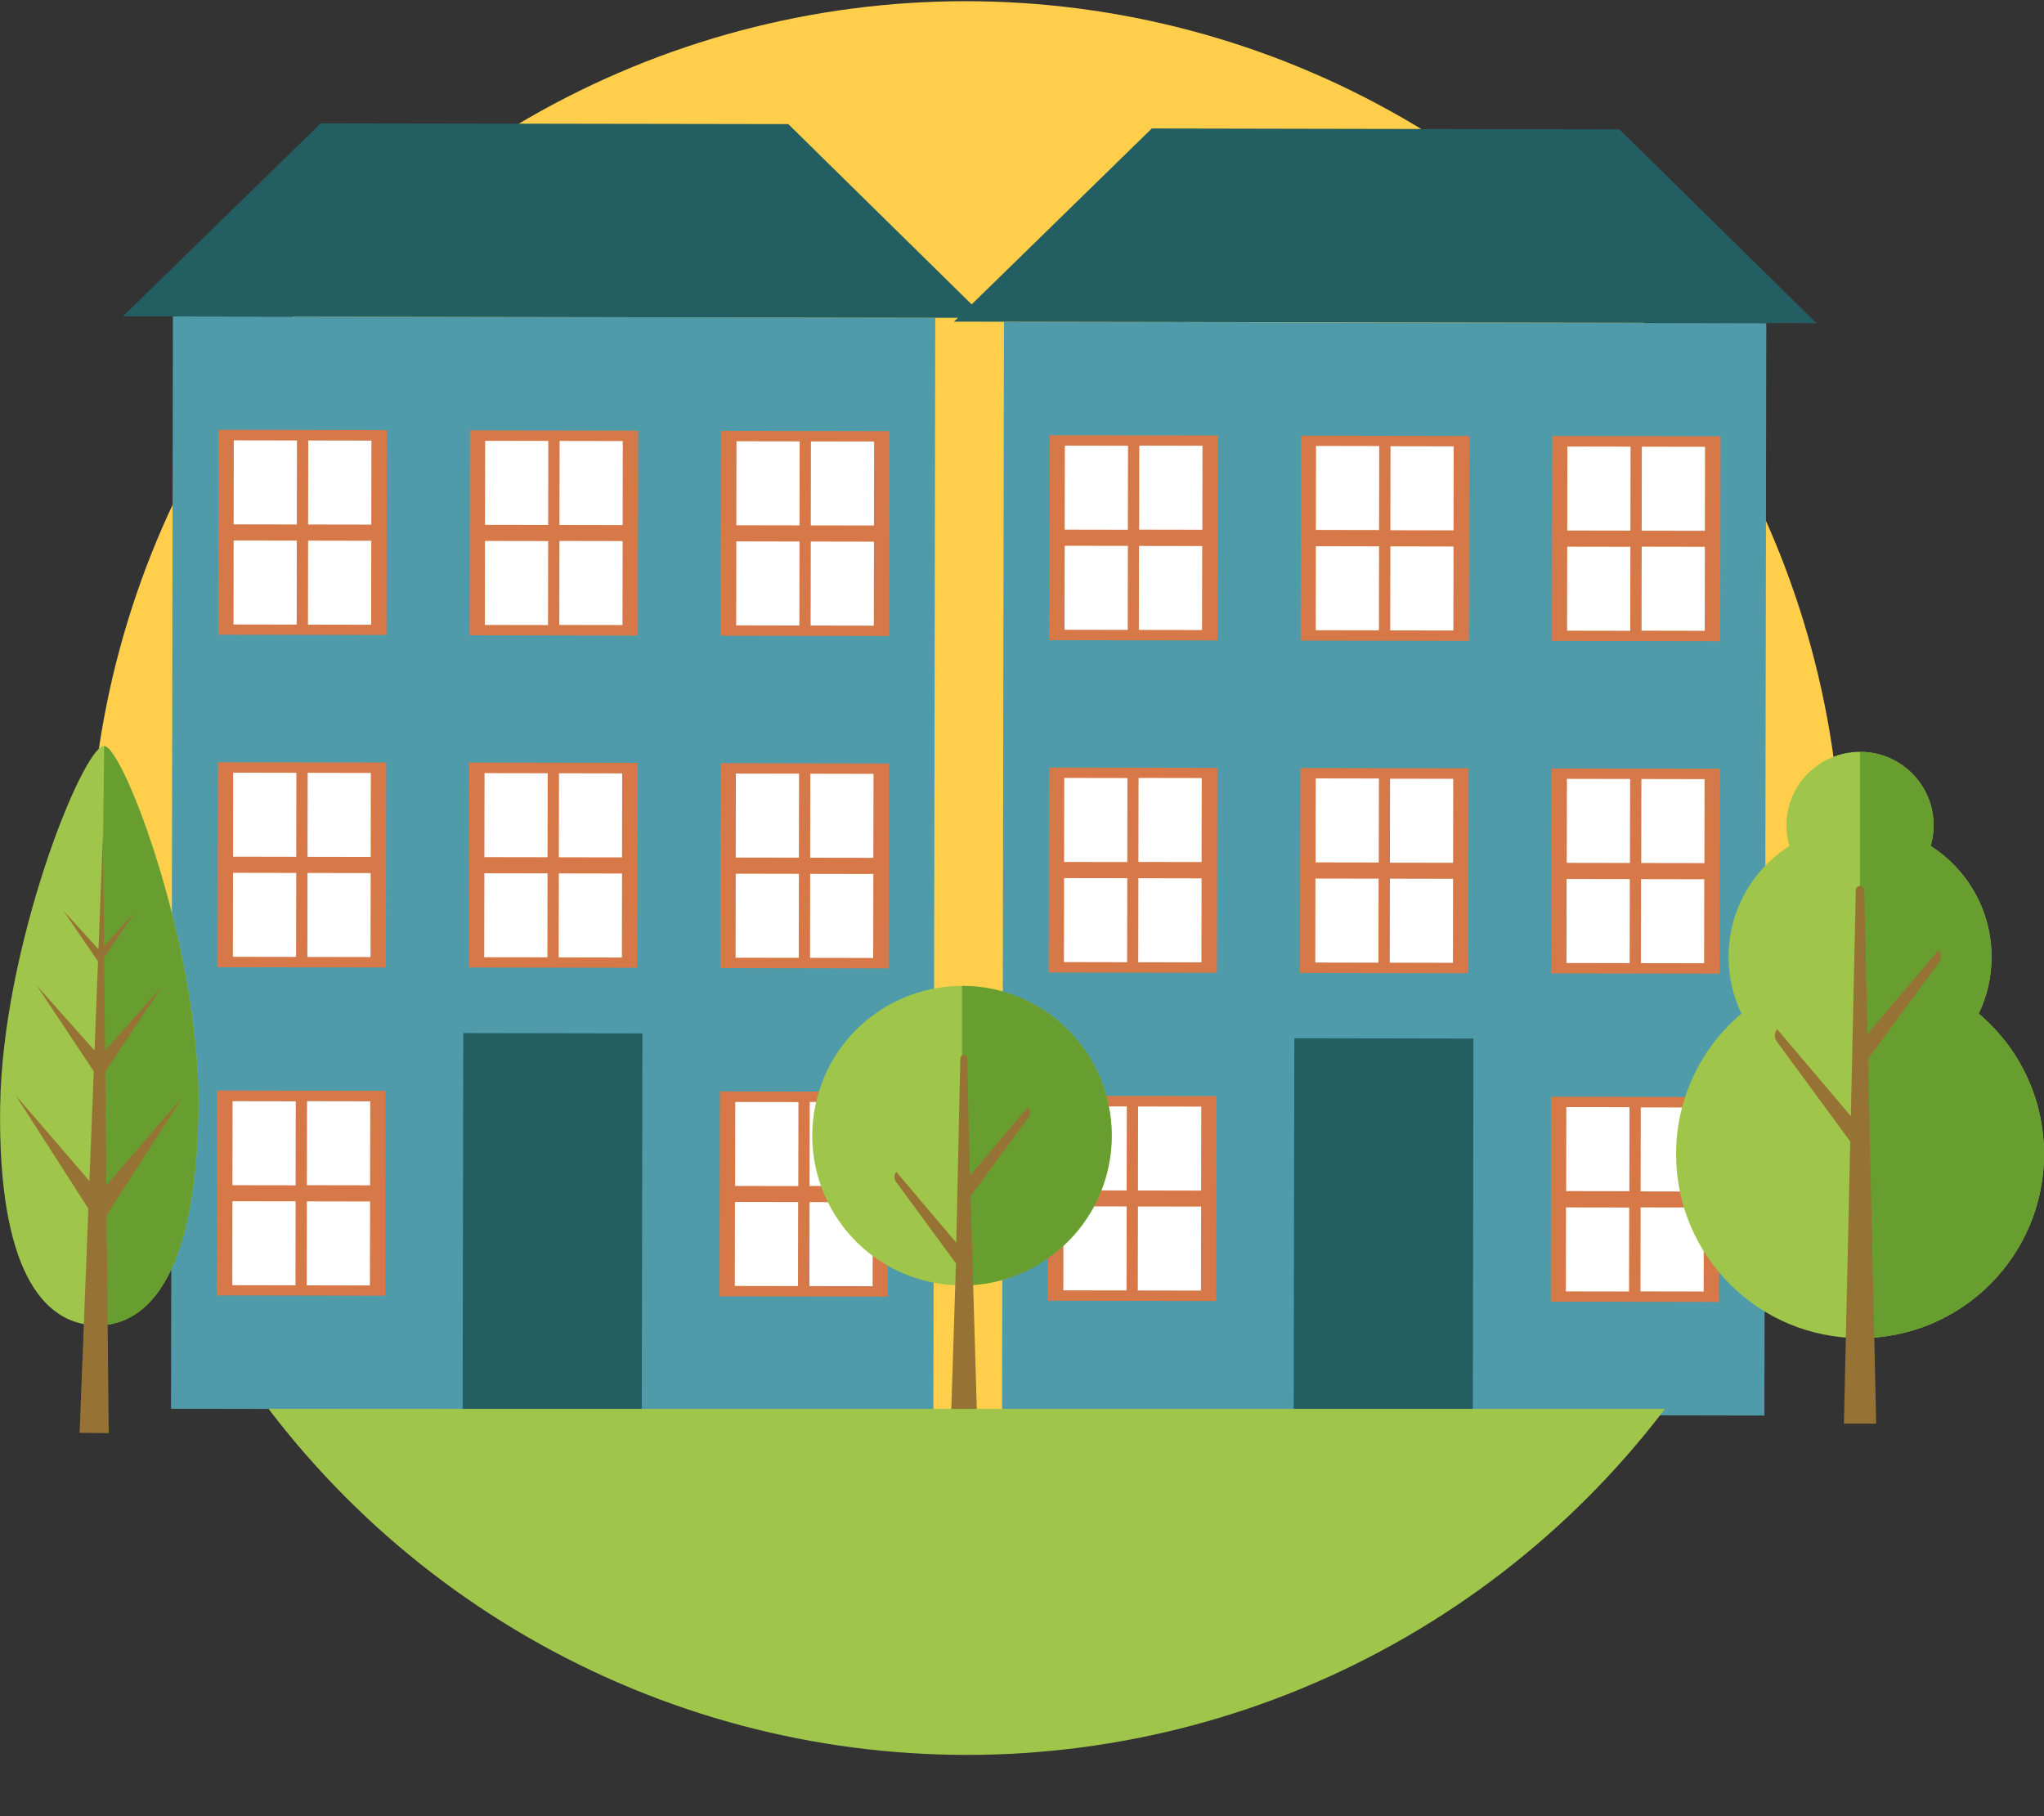
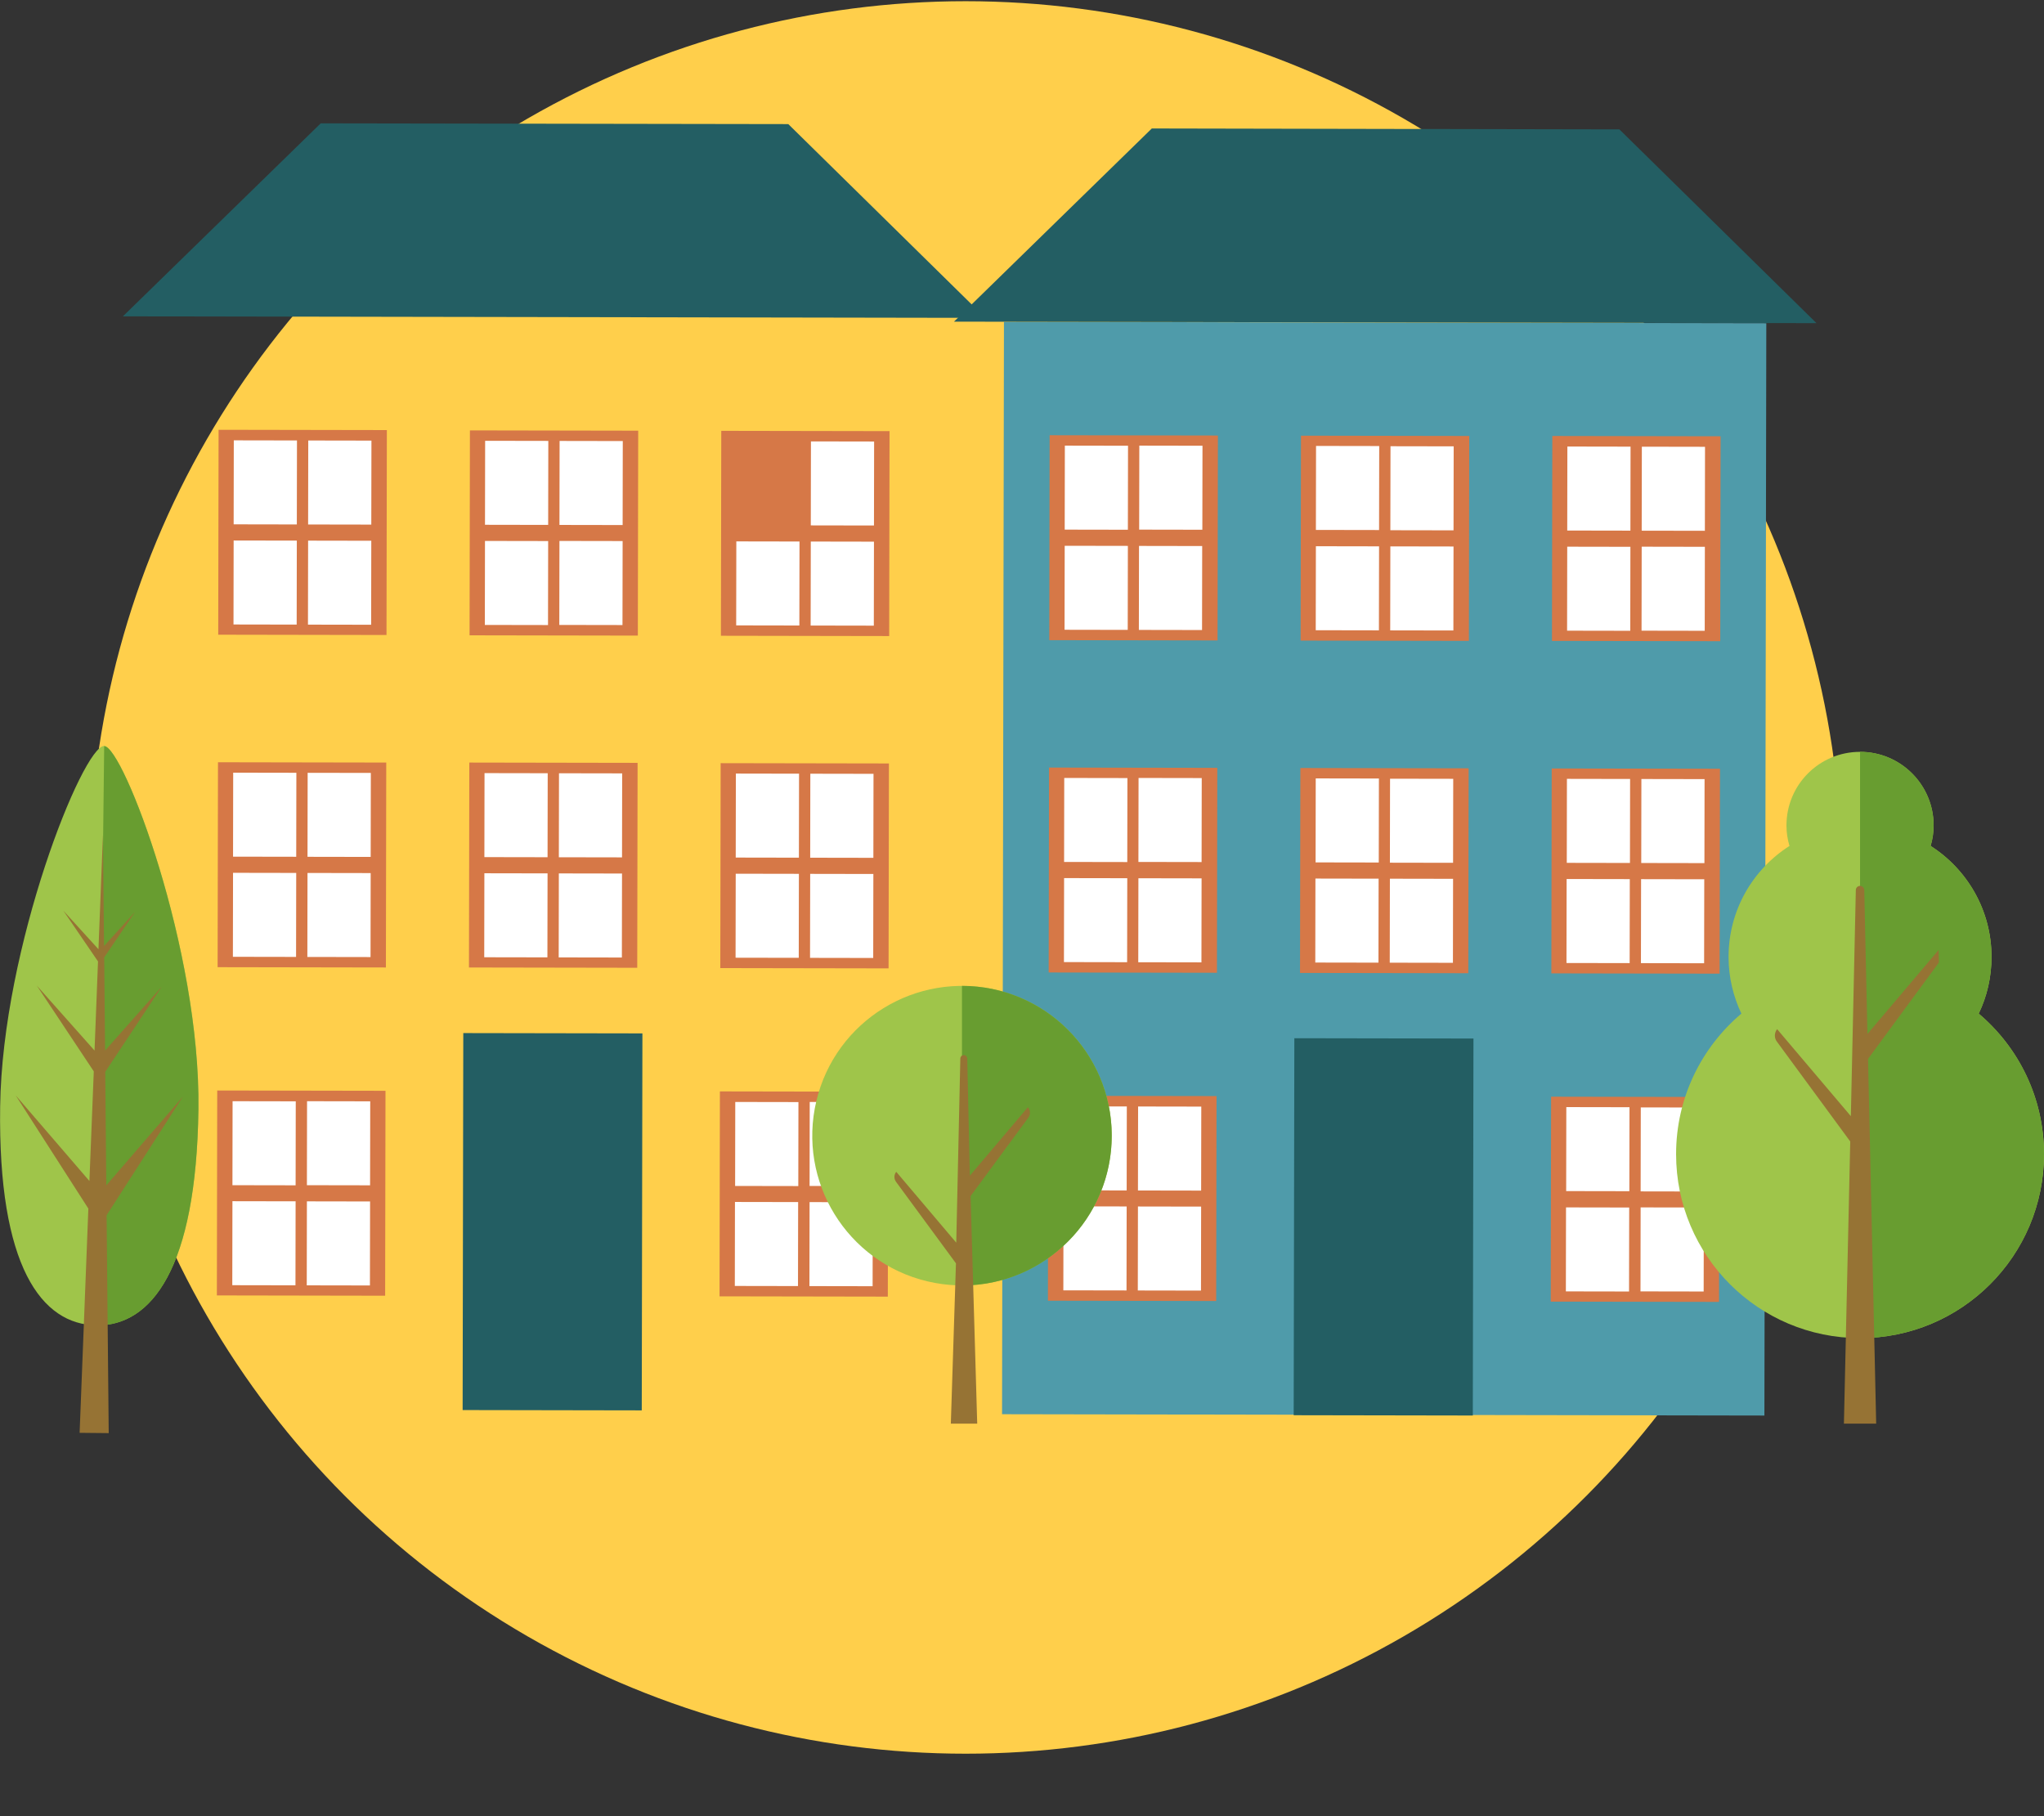
<svg xmlns="http://www.w3.org/2000/svg" id="b" viewBox="0 0 135.56 120.45">
  <rect x="0" y="0" width="135.56" height="120.45" fill="#333333" stroke="none" />
  <defs>
    <clipPath id="d">
      <circle cx="64.12" cy="58.19" r="58.19" fill="none" />
    </clipPath>
  </defs>
  <g id="c">
    <circle cx="64.04" cy="58.19" r="58.11" fill="#ffcf4b" />
-     <rect x=".47" y="31.97" width="72.44" height="50.56" transform="translate(-20.63 93.84) rotate(-89.9)" fill="#4f9baa" />
    <polygon points="52.28 8.23 21.27 8.18 8.15 20.98 65.35 21.08 52.28 8.23" fill="#235e63" />
    <rect x="13.23" y="51.78" width="13.59" height="11.16" transform="translate(-37.37 77.28) rotate(-89.9)" fill="#d67847" />
    <rect x="14.76" y="58.58" width="5.57" height="4.19" transform="translate(-43.16 78.11) rotate(-89.9)" fill="#fff" />
    <rect x="19.7" y="58.59" width="5.57" height="4.19" transform="translate(-38.24 83.06) rotate(-89.9)" fill="#fff" />
    <rect x="14.77" y="51.94" width="5.57" height="4.19" transform="translate(-36.51 71.49) rotate(-89.9)" fill="#fff" />
    <rect x="19.71" y="51.95" width="5.57" height="4.19" transform="translate(-31.59 76.44) rotate(-89.9)" fill="#fff" />
    <rect x="13.27" y="29.74" width="13.59" height="11.16" transform="translate(-15.29 55.31) rotate(-89.9)" fill="#d67847" />
    <rect x="14.8" y="36.54" width="5.57" height="4.19" transform="translate(-21.08 56.15) rotate(-89.9)" fill="#fff" />
    <rect x="19.74" y="36.55" width="5.57" height="4.19" transform="translate(-16.16 61.1) rotate(-89.9)" fill="#fff" />
    <rect x="14.81" y="29.9" width="5.57" height="4.19" transform="translate(-14.43 49.53) rotate(-89.9)" fill="#fff" />
    <rect x="19.75" y="29.91" width="5.57" height="4.19" transform="translate(-9.51 54.48) rotate(-89.9)" fill="#fff" />
    <rect x="29.9" y="51.81" width="13.59" height="11.16" transform="translate(-20.76 93.97) rotate(-89.9)" fill="#d67847" />
    <rect x="31.43" y="58.61" width="5.57" height="4.19" transform="translate(-26.55 94.81) rotate(-89.9)" fill="#fff" />
    <rect x="36.37" y="58.62" width="5.57" height="4.19" transform="translate(-21.63 99.76) rotate(-89.9)" fill="#fff" />
    <rect x="31.44" y="51.97" width="5.57" height="4.19" transform="translate(-19.9 88.19) rotate(-89.9)" fill="#fff" />
    <rect x="36.38" y="51.98" width="5.57" height="4.19" transform="translate(-14.98 93.14) rotate(-89.9)" fill="#fff" />
    <rect x="29.93" y="29.77" width="13.59" height="11.16" transform="translate(1.32 72.01) rotate(-89.9)" fill="#d67847" />
    <rect x="31.47" y="36.57" width="5.57" height="4.19" transform="translate(-4.47 72.85) rotate(-89.9)" fill="#fff" />
    <rect x="36.41" y="36.58" width="5.57" height="4.19" transform="translate(.45 77.79) rotate(-89.9)" fill="#fff" />
    <rect x="31.48" y="29.93" width="5.57" height="4.19" transform="translate(2.18 66.23) rotate(-89.9)" fill="#fff" />
    <rect x="36.42" y="29.94" width="5.57" height="4.19" transform="translate(7.1 71.18) rotate(-89.9)" fill="#fff" />
    <rect x="46.56" y="51.84" width="13.59" height="11.16" transform="translate(-4.15 110.67) rotate(-89.9)" fill="#d67847" />
    <rect x="48.1" y="58.64" width="5.57" height="4.19" transform="translate(-9.94 111.51) rotate(-89.9)" fill="#fff" />
    <rect x="53.03" y="58.65" width="5.57" height="4.19" transform="translate(-5.02 116.45) rotate(-89.9)" fill="#fff" />
    <rect x="48.11" y="52" width="5.57" height="4.19" transform="translate(-3.29 104.89) rotate(-89.9)" fill="#fff" />
    <rect x="53.05" y="52.01" width="5.57" height="4.19" transform="translate(1.63 109.84) rotate(-89.9)" fill="#fff" />
    <rect x="46.6" y="29.8" width="13.59" height="11.16" transform="translate(17.93 88.71) rotate(-89.9)" fill="#d67847" />
    <rect x="48.13" y="36.6" width="5.57" height="4.19" transform="translate(12.14 89.54) rotate(-89.9)" fill="#fff" />
    <rect x="53.07" y="36.61" width="5.57" height="4.19" transform="translate(17.06 94.49) rotate(-89.9)" fill="#fff" />
-     <rect x="48.15" y="29.96" width="5.57" height="4.19" transform="translate(18.79 82.93) rotate(-89.9)" fill="#fff" />
    <rect x="53.09" y="29.97" width="5.57" height="4.19" transform="translate(23.71 87.88) rotate(-89.9)" fill="#fff" />
    <rect x="13.19" y="73.55" width="13.59" height="11.16" transform="translate(-59.19 98.97) rotate(-89.9)" fill="#d67847" />
    <rect x="14.72" y="80.35" width="5.57" height="4.19" transform="translate(-64.97 99.81) rotate(-89.9)" fill="#fff" />
    <rect x="19.66" y="80.36" width="5.57" height="4.19" transform="translate(-60.05 104.76) rotate(-89.9)" fill="#fff" />
    <rect x="14.73" y="73.71" width="5.57" height="4.19" transform="translate(-58.32 93.2) rotate(-89.9)" fill="#fff" />
    <rect x="19.67" y="73.72" width="5.57" height="4.19" transform="translate(-53.4 98.14) rotate(-89.9)" fill="#fff" />
    <rect x="46.53" y="73.61" width="13.59" height="11.16" transform="translate(-25.97 132.37) rotate(-89.9)" fill="#d67847" />
    <rect x="48.06" y="80.41" width="5.57" height="4.19" transform="translate(-31.76 133.2) rotate(-89.9)" fill="#fff" />
    <rect x="53" y="80.42" width="5.57" height="4.19" transform="translate(-26.83 138.15) rotate(-89.9)" fill="#fff" />
    <rect x="48.07" y="73.77" width="5.57" height="4.19" transform="translate(-25.1 126.59) rotate(-89.9)" fill="#fff" />
    <rect x="53.01" y="73.78" width="5.57" height="4.19" transform="translate(-20.18 131.53) rotate(-89.9)" fill="#fff" />
    <rect x="24.15" y="75.08" width="25" height="11.88" transform="translate(-44.44 117.53) rotate(-89.9)" fill="#235e63" />
    <rect x="55.58" y="32.32" width="72.44" height="50.56" transform="translate(34.04 149.31) rotate(-89.9)" fill="#4f9baa" />
    <polygon points="107.4 8.58 76.39 8.52 63.27 21.33 120.47 21.43 107.4 8.58" fill="#235e63" />
    <rect x="68.34" y="52.13" width="13.59" height="11.16" transform="translate(17.3 132.74) rotate(-89.9)" fill="#d67847" />
    <rect x="69.88" y="58.93" width="5.57" height="4.19" transform="translate(11.51 133.58) rotate(-89.9)" fill="#fff" />
    <rect x="74.81" y="58.93" width="5.57" height="4.19" transform="translate(16.43 138.52) rotate(-89.9)" fill="#fff" />
    <rect x="69.89" y="52.29" width="5.57" height="4.19" transform="translate(18.16 126.96) rotate(-89.9)" fill="#fff" />
    <rect x="74.83" y="52.29" width="5.57" height="4.19" transform="translate(23.08 131.9) rotate(-89.9)" fill="#fff" />
    <rect x="68.38" y="30.09" width="13.59" height="11.16" transform="translate(39.38 110.78) rotate(-89.9)" fill="#d67847" />
    <rect x="69.91" y="36.89" width="5.57" height="4.19" transform="translate(33.59 111.61) rotate(-89.9)" fill="#fff" />
    <rect x="74.85" y="36.89" width="5.57" height="4.19" transform="translate(38.51 116.56) rotate(-89.9)" fill="#fff" />
    <rect x="69.93" y="30.25" width="5.57" height="4.19" transform="translate(40.24 105) rotate(-89.9)" fill="#fff" />
    <rect x="74.87" y="30.25" width="5.57" height="4.19" transform="translate(45.17 109.94) rotate(-89.9)" fill="#fff" />
    <rect x="85.01" y="52.16" width="13.59" height="11.16" transform="translate(33.91 149.44) rotate(-89.9)" fill="#d67847" />
    <rect x="86.54" y="58.96" width="5.57" height="4.19" transform="translate(28.12 150.27) rotate(-89.9)" fill="#fff" />
    <rect x="91.48" y="58.96" width="5.57" height="4.19" transform="translate(33.05 155.22) rotate(-89.9)" fill="#fff" />
    <rect x="86.56" y="52.32" width="5.57" height="4.19" transform="translate(34.78 143.66) rotate(-89.9)" fill="#fff" />
    <rect x="91.49" y="52.32" width="5.57" height="4.19" transform="translate(39.7 148.61) rotate(-89.9)" fill="#fff" />
    <rect x="85.05" y="30.12" width="13.59" height="11.16" transform="translate(55.99 127.48) rotate(-89.9)" fill="#d67847" />
    <rect x="86.58" y="36.91" width="5.57" height="4.19" transform="translate(50.2 128.31) rotate(-89.9)" fill="#fff" />
    <rect x="91.52" y="36.92" width="5.57" height="4.19" transform="translate(55.12 133.26) rotate(-89.9)" fill="#fff" />
    <rect x="86.6" y="30.27" width="5.57" height="4.19" transform="translate(56.85 121.69) rotate(-89.9)" fill="#fff" />
    <rect x="91.53" y="30.28" width="5.57" height="4.19" transform="translate(61.77 126.64) rotate(-89.9)" fill="#fff" />
    <rect x="101.68" y="52.19" width="13.59" height="11.16" transform="translate(50.52 166.14) rotate(-89.9)" fill="#d67847" />
    <rect x="103.21" y="58.98" width="5.57" height="4.19" transform="translate(44.73 166.97) rotate(-89.9)" fill="#fff" />
    <rect x="108.15" y="58.99" width="5.57" height="4.19" transform="translate(49.65 171.92) rotate(-89.9)" fill="#fff" />
    <rect x="103.22" y="52.35" width="5.57" height="4.19" transform="translate(51.38 160.35) rotate(-89.9)" fill="#fff" />
    <rect x="108.16" y="52.35" width="5.57" height="4.19" transform="translate(56.31 165.3) rotate(-89.9)" fill="#fff" />
    <rect x="101.72" y="30.15" width="13.59" height="11.16" transform="translate(72.6 144.17) rotate(-89.9)" fill="#d67847" />
    <rect x="103.25" y="36.94" width="5.57" height="4.19" transform="translate(66.81 145.01) rotate(-89.9)" fill="#fff" />
    <rect x="108.19" y="36.95" width="5.57" height="4.19" transform="translate(71.73 149.95) rotate(-89.9)" fill="#fff" />
    <rect x="103.26" y="30.3" width="5.57" height="4.19" transform="translate(73.46 138.39) rotate(-89.9)" fill="#fff" />
    <rect x="108.2" y="30.31" width="5.57" height="4.19" transform="translate(78.38 143.34) rotate(-89.9)" fill="#fff" />
    <rect x="68.31" y="73.9" width="13.59" height="11.16" transform="translate(-4.52 154.44) rotate(-89.9)" fill="#d67847" />
    <rect x="69.84" y="80.7" width="5.57" height="4.19" transform="translate(-10.3 155.27) rotate(-89.9)" fill="#fff" />
    <rect x="74.78" y="80.71" width="5.57" height="4.19" transform="translate(-5.38 160.22) rotate(-89.9)" fill="#fff" />
    <rect x="69.85" y="74.06" width="5.57" height="4.19" transform="translate(-3.65 148.66) rotate(-89.9)" fill="#fff" />
    <rect x="74.79" y="74.07" width="5.57" height="4.19" transform="translate(1.27 153.61) rotate(-89.9)" fill="#fff" />
    <rect x="101.64" y="73.96" width="13.59" height="11.16" transform="translate(28.71 187.83) rotate(-89.9)" fill="#d67847" />
    <rect x="103.17" y="80.76" width="5.57" height="4.19" transform="translate(22.91 188.67) rotate(-89.9)" fill="#fff" />
    <rect x="108.11" y="80.77" width="5.57" height="4.19" transform="translate(27.84 193.61) rotate(-89.9)" fill="#fff" />
    <rect x="103.19" y="74.12" width="5.57" height="4.19" transform="translate(29.57 182.05) rotate(-89.9)" fill="#fff" />
    <rect x="108.12" y="74.13" width="5.57" height="4.19" transform="translate(34.49 187) rotate(-89.9)" fill="#fff" />
    <rect x="79.27" y="75.43" width="25" height="11.88" transform="translate(10.23 172.99) rotate(-89.9)" fill="#235e63" />
    <path d="m131.23,67.22c.55-1.14.85-2.42.85-3.76,0-3.09-1.61-5.81-4.04-7.36.13-.43.2-.89.2-1.36,0-2.69-2.18-4.88-4.88-4.88s-4.88,2.18-4.88,4.88c0,.47.07.93.2,1.36-2.43,1.55-4.04,4.26-4.04,7.36,0,1.35.31,2.62.85,3.76-2.65,2.24-4.33,5.58-4.33,9.32,0,6.74,5.46,12.2,12.2,12.2s12.2-5.46,12.2-12.2c0-3.74-1.68-7.08-4.33-9.32Z" fill="#9fc54a" />
    <path d="m131.23,67.22c.55-1.14.85-2.42.85-3.76,0-3.09-1.61-5.81-4.04-7.36.13-.43.2-.89.2-1.36,0-2.69-2.18-4.88-4.88-4.88v38.88c6.74,0,12.2-5.46,12.2-12.2,0-3.74-1.68-7.08-4.33-9.32Z" fill="#689d30" />
-     <path d="m128.57,63l-4.72,5.57-.21-9.54c0-.15-.13-.28-.28-.28s-.28.12-.28.28l-.33,14.99-4.89-5.77c-.19.24-.2.58-.02.82l4.87,6.63-.42,18.71h2.14l-.54-24.19,4.7-6.39c.18-.25.17-.59-.02-.82Z" fill="#967334" />
+     <path d="m128.57,63l-4.72,5.57-.21-9.54c0-.15-.13-.28-.28-.28s-.28.12-.28.28l-.33,14.99-4.89-5.77c-.19.24-.2.58-.02.82l4.87,6.63-.42,18.71h2.14l-.54-24.19,4.7-6.39Z" fill="#967334" />
    <circle cx="63.8" cy="75.31" r="9.93" transform="translate(-24.22 119.97) rotate(-76.63)" fill="#9fc54a" />
    <path d="m73.73,75.31c0-5.49-4.45-9.93-9.93-9.93v19.87c5.49,0,9.93-4.45,9.93-9.93Z" fill="#689d30" />
    <path d="m68.16,73.44l-3.84,4.53-.17-7.77c0-.13-.11-.23-.23-.23s-.23.1-.23.23l-.27,12.21-3.98-4.7c-.16.2-.16.47-.01.67l3.97,5.4-.34,10.63h1.75l-.44-15.09,3.83-5.2c.15-.2.14-.48-.01-.67Z" fill="#967334" />
    <path d="m13.16,73.57c-.14,10.61-3.14,14.37-6.77,14.32-3.63-.05-6.53-3.89-6.38-14.5.14-10.61,5.49-23.94,6.9-23.92,1.26.02,6.4,13.49,6.25,24.09Z" fill="#9fc54a" />
    <path d="m13.16,73.57c.14-10.61-4.99-24.08-6.25-24.09,0,0-.29,25.6-.47,38.42,3.61.01,6.58-3.76,6.72-14.32Z" fill="#689d30" />
    <polygon points="12.13 72.72 7.05 78.61 6.98 71.08 10.72 65.44 6.97 69.67 6.91 63.49 8.96 60.47 6.9 62.74 6.84 56.61 6.83 55.36 6.78 56.6 6.53 62.95 4.2 60.39 6.5 63.76 6.27 69.67 2.44 65.36 6.22 71.05 5.93 78.32 1.04 72.64 5.86 80.15 5.28 95.02 6.22 95.03 6.28 95.03 7.21 95.04 7.07 80.59 12.13 72.72" fill="#967334" />
    <g clip-path="url(#d)" fill="none">
-       <polygon points="117.03 93.43 11.35 93.43 20.44 120.45 111.42 120.45 117.03 93.43" fill="#9fc54a" />
-     </g>
+       </g>
  </g>
</svg>